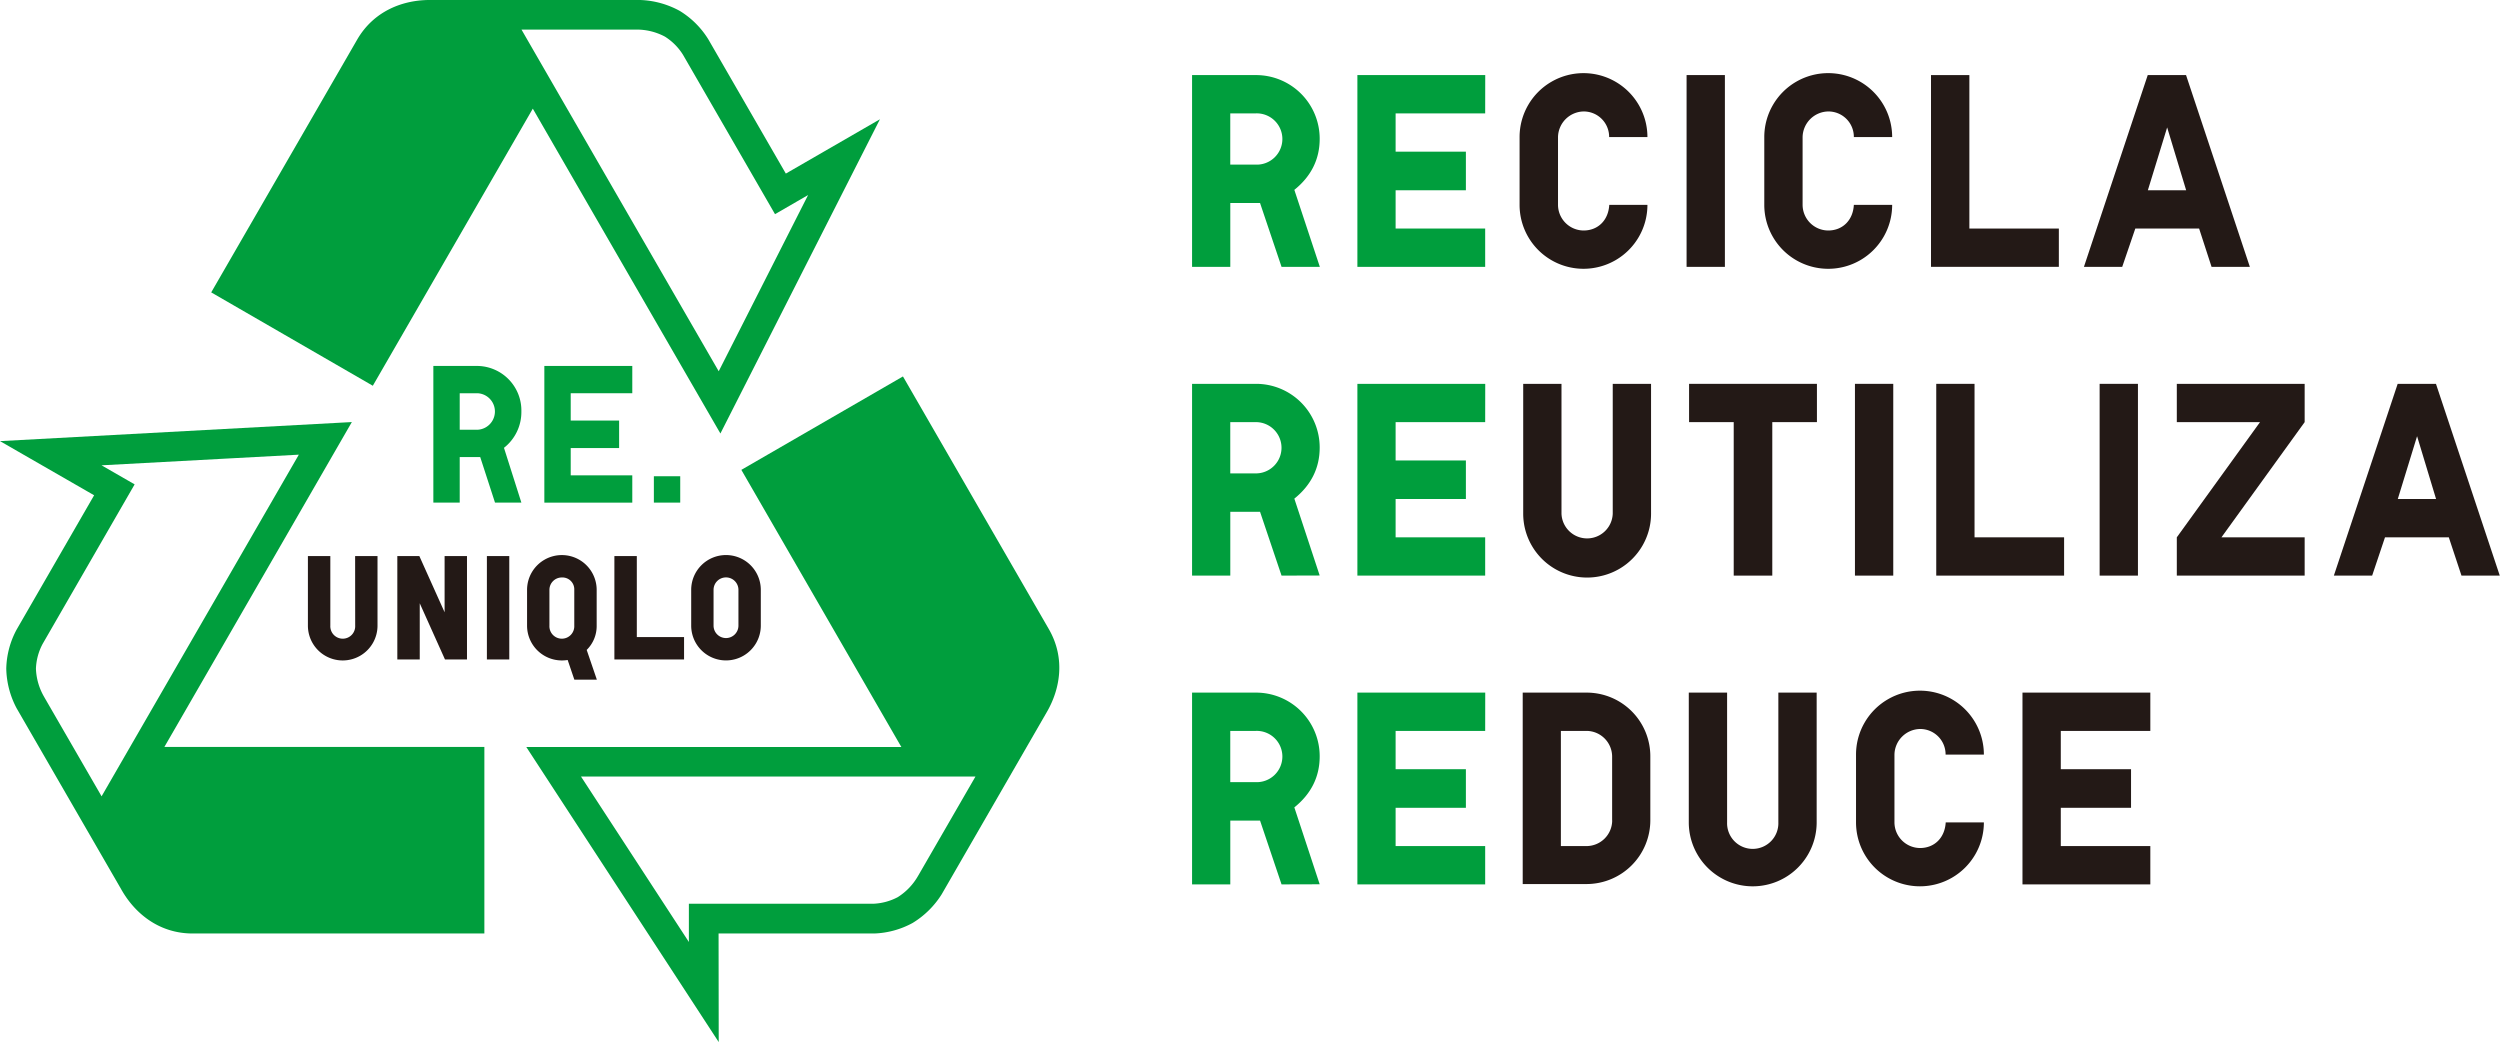
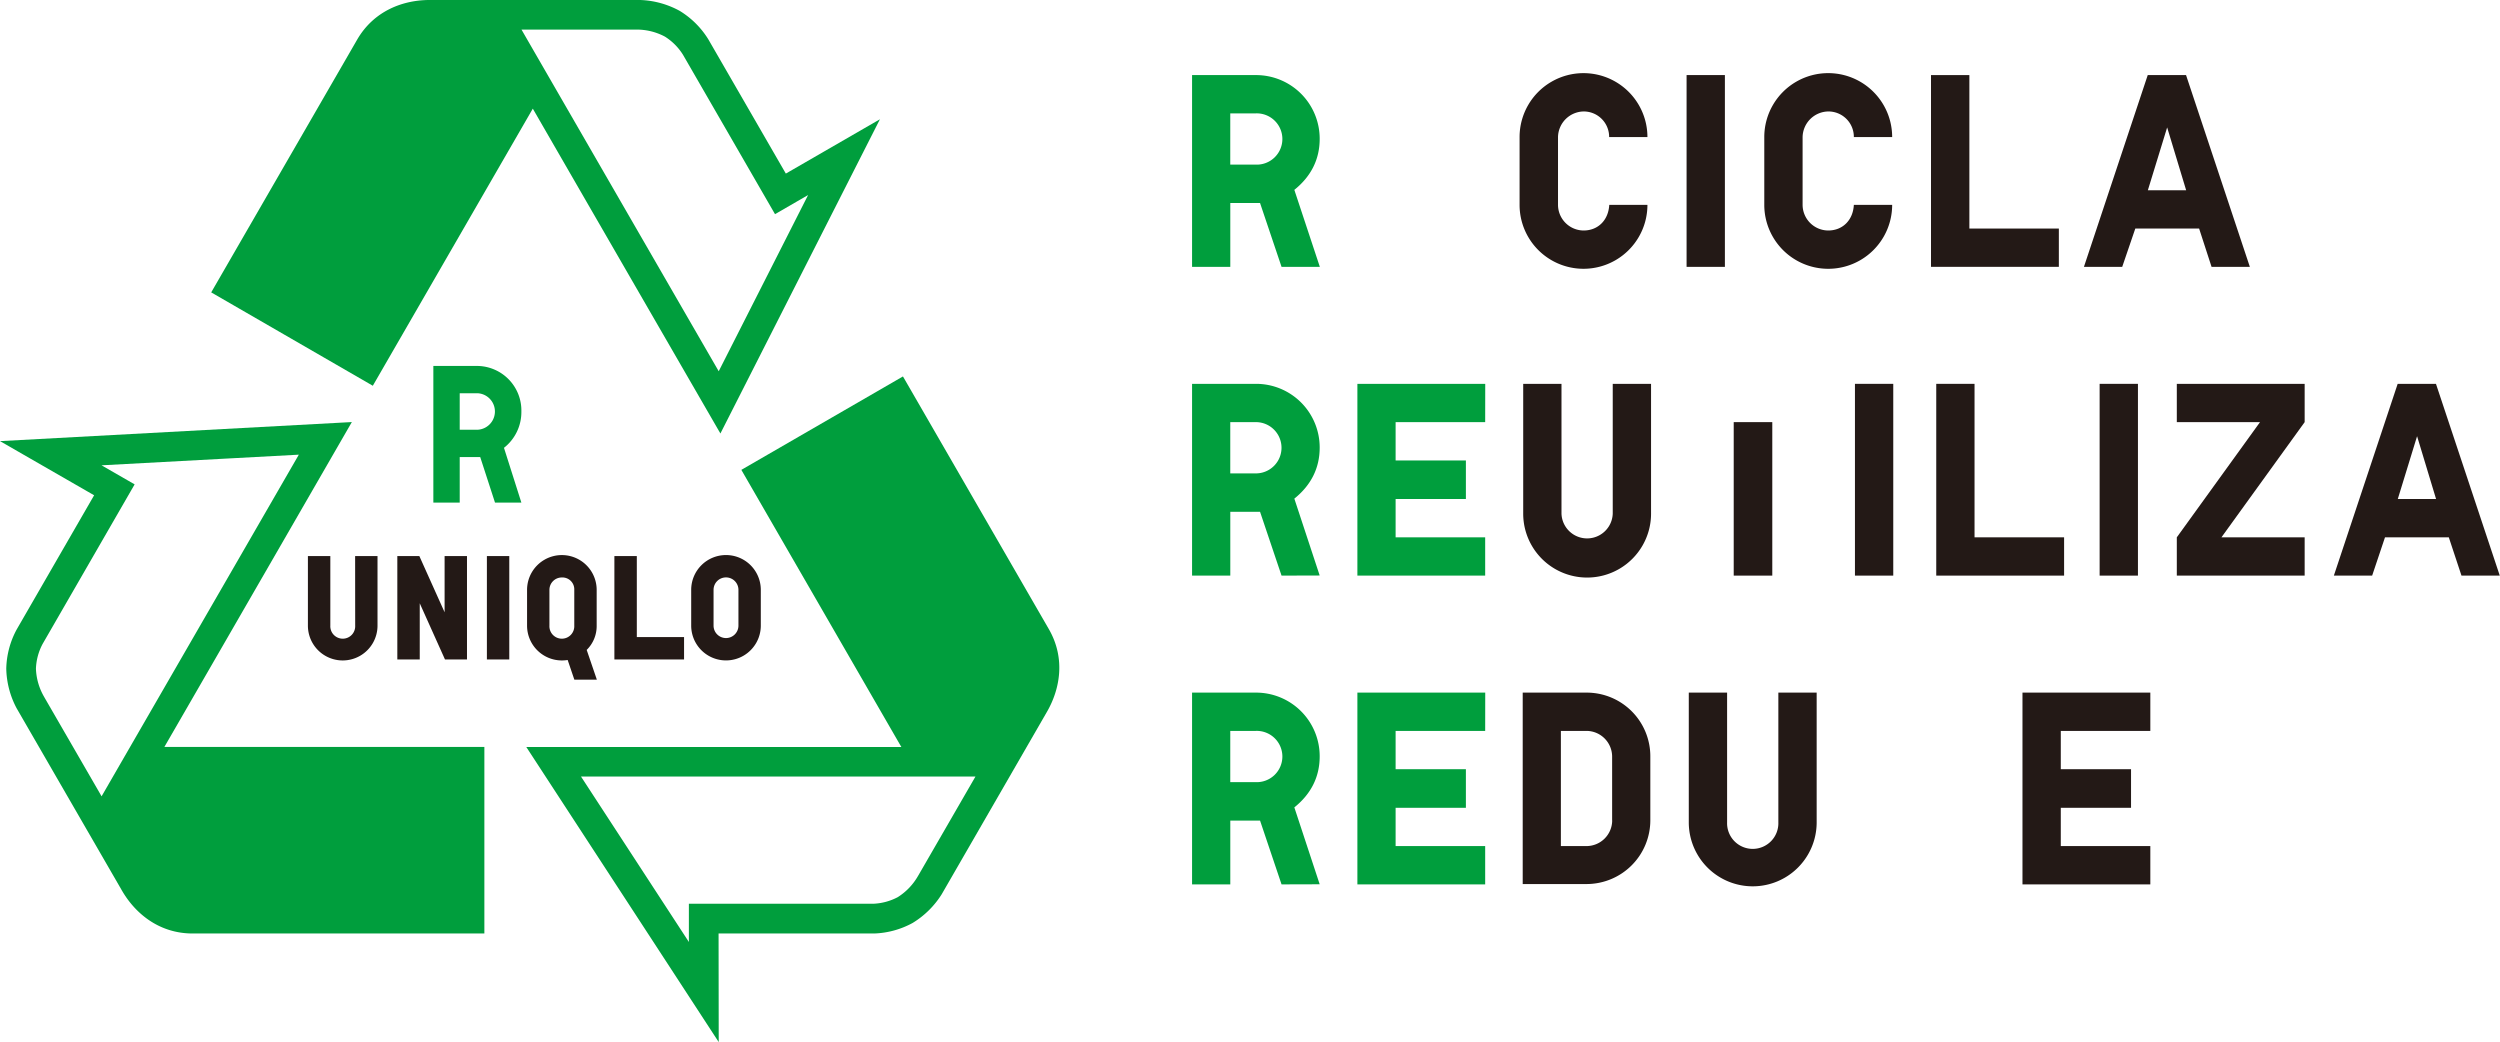
<svg xmlns="http://www.w3.org/2000/svg" viewBox="0 0 861.95 359.29">
  <defs>
    <style>.cls-1{fill:#009e3d;}.cls-2{fill:#231916;}</style>
  </defs>
  <title>Asset 19</title>
  <g id="Layer_2" data-name="Layer 2">
    <g id="Layer_1-2" data-name="Layer 1">
      <path class="cls-1" d="M270.94,59.85,244.26,13.64l-.16-.26a29.75,29.75,0,0,0-9.75-9.63A30.46,30.46,0,0,0,220.74,0L148.57,0h0c-9.43-.11-19.64,3.64-25.45,13.7l-50.3,87.11L128.54,133,183.7,37.46c20.06,34.78,64.68,112,64.68,112l55-108.34ZM247.8,128c-15.47-26.76-67.78-117.4-68-117.8H219.4a20.66,20.66,0,0,1,9.84,2.42,19.64,19.64,0,0,1,6.25,6.28l31.72,54.94,11.41-6.6Z" />
      <path class="cls-1" d="M32.45,170.76,5.77,217l-.15.27A29.74,29.74,0,0,0,2.16,230.5a30.38,30.38,0,0,0,3.55,13.66l36.11,62.5h0c4.62,8.22,13,15.19,24.59,15.19H167V257.52H56.68c20.09-34.77,64.63-112,64.63-112L0,152.09Zm70.58-14c-15.44,26.77-67.79,117.39-68,117.8l-19.65-34-.16-.29a20.76,20.76,0,0,1-2.83-9.73A19.66,19.66,0,0,1,14.7,222L46.42,167,35,160.43Z" />
      <path class="cls-1" d="M247.75,321.85h53.67a29.68,29.68,0,0,0,13.21-3.62,30.52,30.52,0,0,0,10.05-9.91l36.07-62.52h0c4.81-8.11,6.67-18.83.87-28.89l-50.3-87.12L255.6,162l55.16,95.54c-40.15,0-129.31,0-129.31,0L247.8,359.29Zm-47.43-54.11h136l-19.64,34-.17.28a20.84,20.84,0,0,1-7,7.31,19.75,19.75,0,0,1-8.57,2.27H237.51l0,13.18Z" />
      <path class="cls-1" d="M170.67,173.29l-5.1-15.7H158.5v15.7h-9.09V126.17h15.18a15.37,15.37,0,0,1,15.17,15.71,15.66,15.66,0,0,1-6,12.52l6,18.89Zm-6.08-25.12a6.3,6.3,0,0,0,0-12.59H158.5v12.59Z" />
-       <path class="cls-1" d="M218,135.58H196.77V145h16.69v9.48H196.77v9.41H218v9.41H187.68V126.17H218Z" />
-       <path class="cls-1" d="M234.53,173.29h-9.09V164.2h9.09Z" />
      <path class="cls-2" d="M122.46,215.71a4.29,4.29,0,1,1-8.57,0v-24h-7.73v24a12,12,0,0,0,24,0v-24h-7.72Z" />
      <polygon class="cls-2" points="153.29 211.1 144.58 191.72 136.99 191.72 136.99 227.37 144.72 227.37 144.72 208 153.42 227.37 161.01 227.37 161.01 191.72 153.29 191.72 153.29 211.1" />
      <path class="cls-2" d="M205.72,215.71V203.38a12,12,0,1,0-24,0v12.33a12,12,0,0,0,12,12,12.44,12.44,0,0,0,2-.16l2.3,6.78h7.76l-3.5-10.25A11.53,11.53,0,0,0,205.72,215.71Zm-16.29-12.33a4.28,4.28,0,0,1,4.28-4.28,4.1,4.1,0,0,1,4.29,4.28v12.33a4.29,4.29,0,1,1-8.57,0Z" />
      <polygon class="cls-2" points="219.56 191.72 211.83 191.72 211.83 227.37 235.85 227.37 235.85 219.65 219.56 219.65 219.56 191.72" />
      <path class="cls-2" d="M250.31,191.37a12,12,0,0,0-12,12v12.33a12,12,0,0,0,24,0V203.38A12,12,0,0,0,250.31,191.37Zm-4.29,12a4.29,4.29,0,0,1,8.58,0v12.33a4.29,4.29,0,1,1-8.58,0Z" />
      <rect class="cls-2" x="167.87" y="191.72" width="7.72" height="35.65" />
      <path class="cls-1" d="M441.85,304.92l-7.41-22H424.18v22H411V238.8h22a21.93,21.93,0,0,1,22,22c0,7-2.94,12.92-8.74,17.57l8.74,26.51ZM433,269.67A8.84,8.84,0,1,0,433,252h-8.83v17.67Z" />
      <path class="cls-1" d="M512.06,252H481.18v13.21h24.23v13.3H481.18v13.2h30.88v13.21H468V238.8h44.08Z" />
      <path class="cls-2" d="M547,238.8a21.94,21.94,0,0,1,22,22v22a22,22,0,0,1-22,22H525V238.8Zm8.83,44.08v-22A8.88,8.88,0,0,0,547,252h-8.84v39.71H547A8.88,8.88,0,0,0,555.85,282.88Z" />
      <path class="cls-2" d="M626.35,283.54a22,22,0,0,1-44.09,0V238.8h13.21v44.74a8.84,8.84,0,1,0,17.67,0V238.8h13.21Z" />
-       <path class="cls-2" d="M662,251.34a9,9,0,0,0-8.83,8.83v23.37a8.88,8.88,0,0,0,8.83,8.84c4.94,0,8.55-3.52,8.84-8.84H684a22,22,0,1,1-44.08,0V260.17a22,22,0,1,1,44.08,0h-13.2A8.76,8.76,0,0,0,662,251.34Z" />
      <path class="cls-2" d="M741.39,252H710.52v13.21h24.22v13.3H710.52v13.2h30.87v13.21H697.31V238.8h44.08Z" />
      <path class="cls-1" d="M441.85,198.46l-7.41-22H424.18v22H411V132.34h22a21.93,21.93,0,0,1,22,22c0,7-2.94,12.92-8.74,17.58l8.74,26.5ZM433,163.22a8.84,8.84,0,1,0,0-17.68h-8.83v17.68Z" />
      <path class="cls-1" d="M512.06,145.54H481.18v13.21h24.23v13.3H481.18v13.21h30.88v13.2H468V132.34h44.08Z" />
      <path class="cls-2" d="M569.25,177.09a22,22,0,1,1-44.08,0V132.34h13.2v44.75a8.84,8.84,0,0,0,17.67,0V132.34h13.21Z" />
-       <path class="cls-2" d="M597.75,198.46V145.54H582.36v-13.2h44.08v13.2H611.05v52.92Z" />
+       <path class="cls-2" d="M597.75,198.46V145.54H582.36v-13.2v13.2H611.05v52.92Z" />
      <path class="cls-2" d="M639.55,132.34h13.21v66.12H639.55Z" />
      <path class="cls-2" d="M711.66,185.26v13.2H667.58V132.34h13.2v52.92Z" />
      <path class="cls-2" d="M723.91,132.34h13.21v66.12H723.91Z" />
      <path class="cls-2" d="M765.91,185.26H794.6v13.2H750.52v-13.2l28.69-39.72H750.52v-13.2H794.6v13.2Z" />
      <path class="cls-2" d="M817.87,198.46h-13.2l22-66.12h13.2l22,66.12h-13.2l-4.37-13.2h-22Zm8.84-26.41h13.2l-6.55-21.66Z" />
      <path class="cls-1" d="M441.85,92l-7.41-22H424.18V92H411V25.89h22a21.93,21.93,0,0,1,22,22c0,7-2.94,12.92-8.74,17.57L455.05,92ZM433,56.76a8.84,8.84,0,1,0,0-17.67h-8.83V56.76Z" />
-       <path class="cls-1" d="M512.06,39.09H481.18V52.3h24.23V65.6H481.18V78.8h30.88V92H468V25.89h44.08Z" />
      <path class="cls-2" d="M546,38.43a9,9,0,0,0-8.83,8.83V70.63A8.88,8.88,0,0,0,546,79.47c4.94,0,8.55-3.52,8.84-8.84H568a22,22,0,1,1-44.08,0V47.26a22,22,0,1,1,44.08,0h-13.2A8.76,8.76,0,0,0,546,38.43Z" />
      <path class="cls-2" d="M581.5,25.89h13.21V92H581.5Z" />
      <path class="cls-2" d="M630.34,38.43a9,9,0,0,0-8.84,8.83V70.63a8.88,8.88,0,0,0,8.84,8.84c4.94,0,8.55-3.52,8.83-8.84h13.21a22,22,0,0,1-44.09,0V47.26a22,22,0,0,1,44.09,0H639.17A8.76,8.76,0,0,0,630.34,38.43Z" />
      <path class="cls-2" d="M709.85,78.8V92H665.77V25.89H679V78.8Z" />
      <path class="cls-2" d="M731.7,92H718.5l22-66.12h13.2l22,66.12h-13.2L758.21,78.8h-22Zm8.84-26.41h13.2l-6.55-21.66Z" />
    </g>
  </g>
</svg>